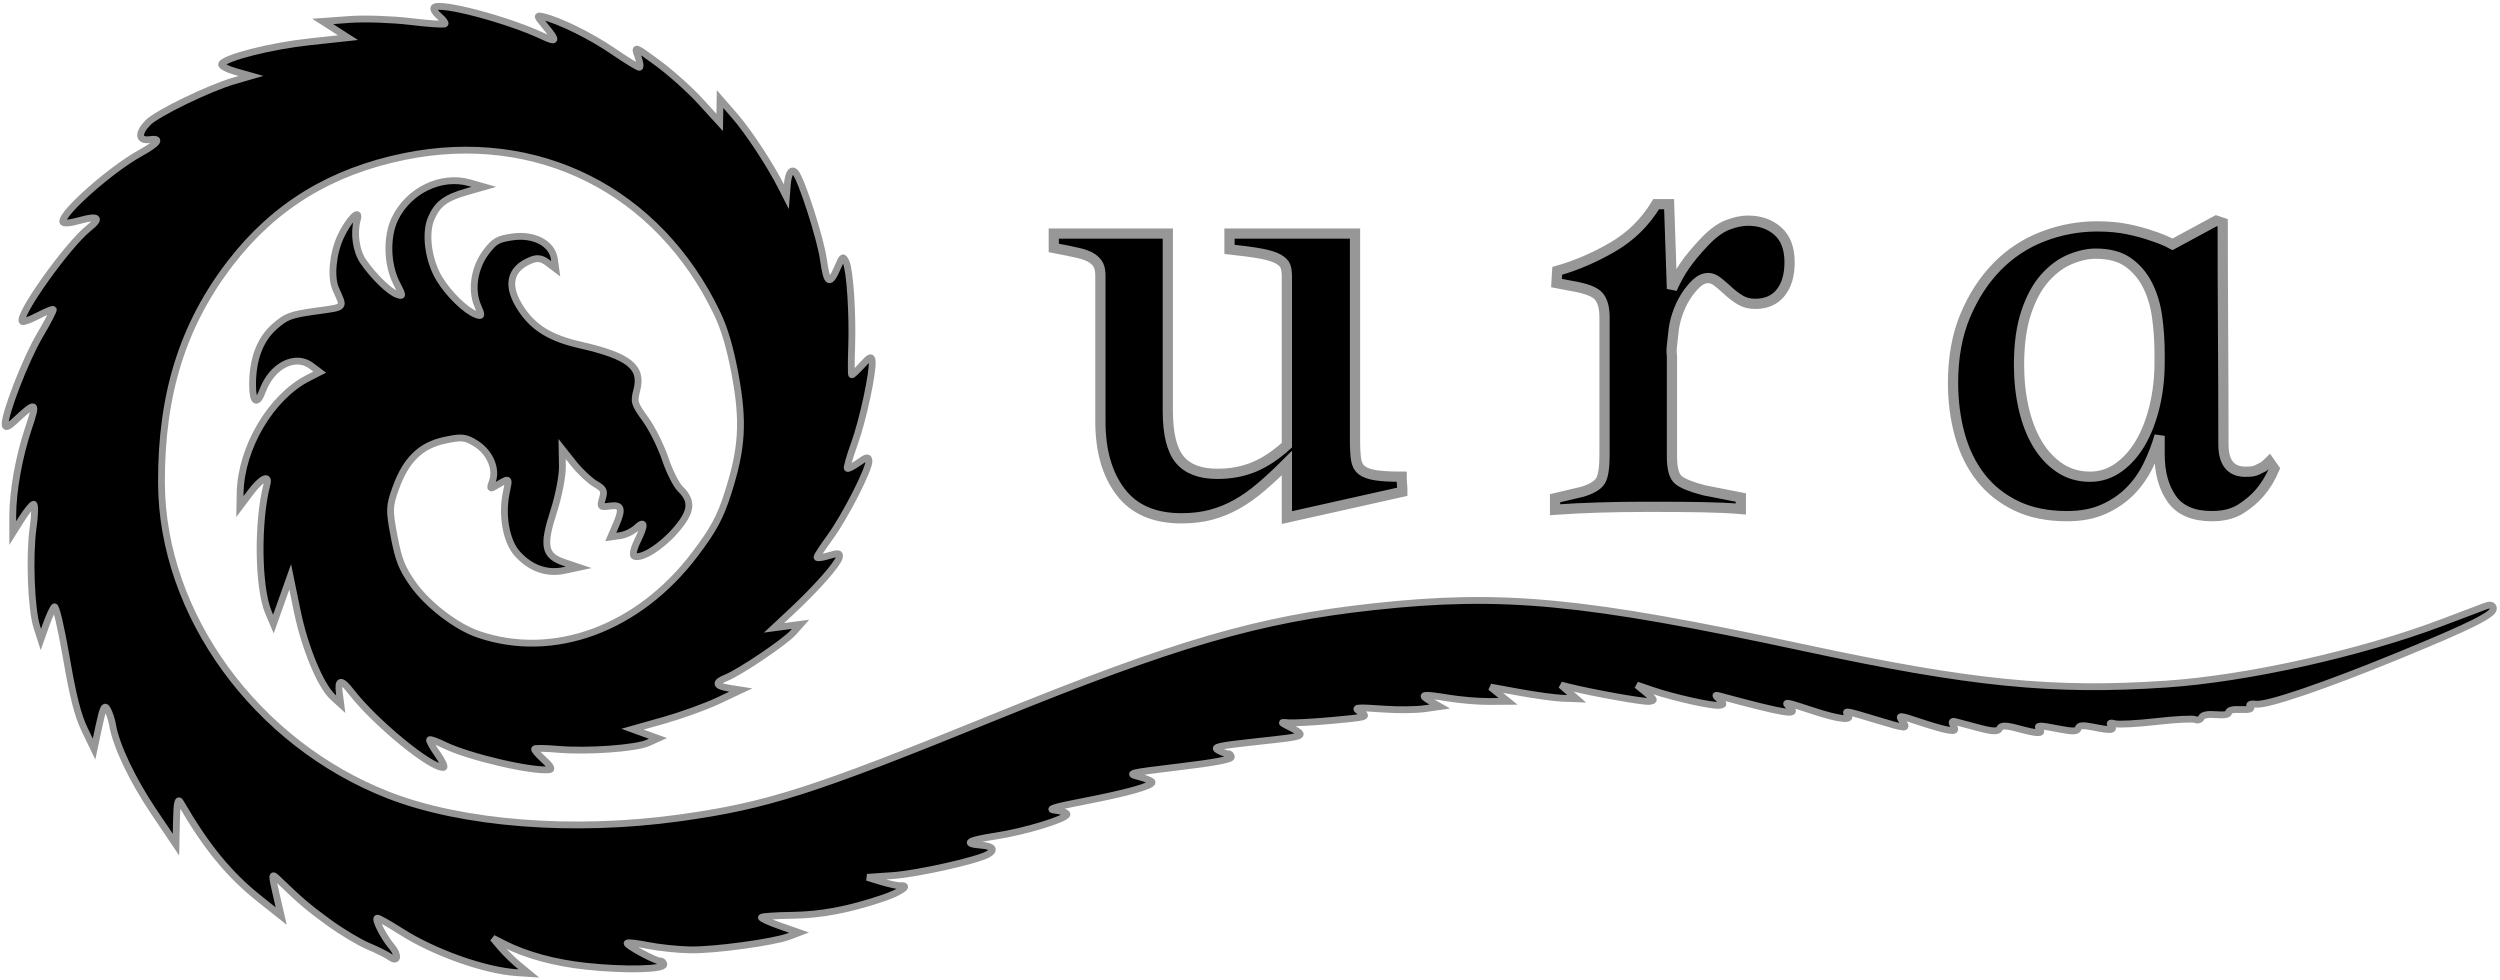
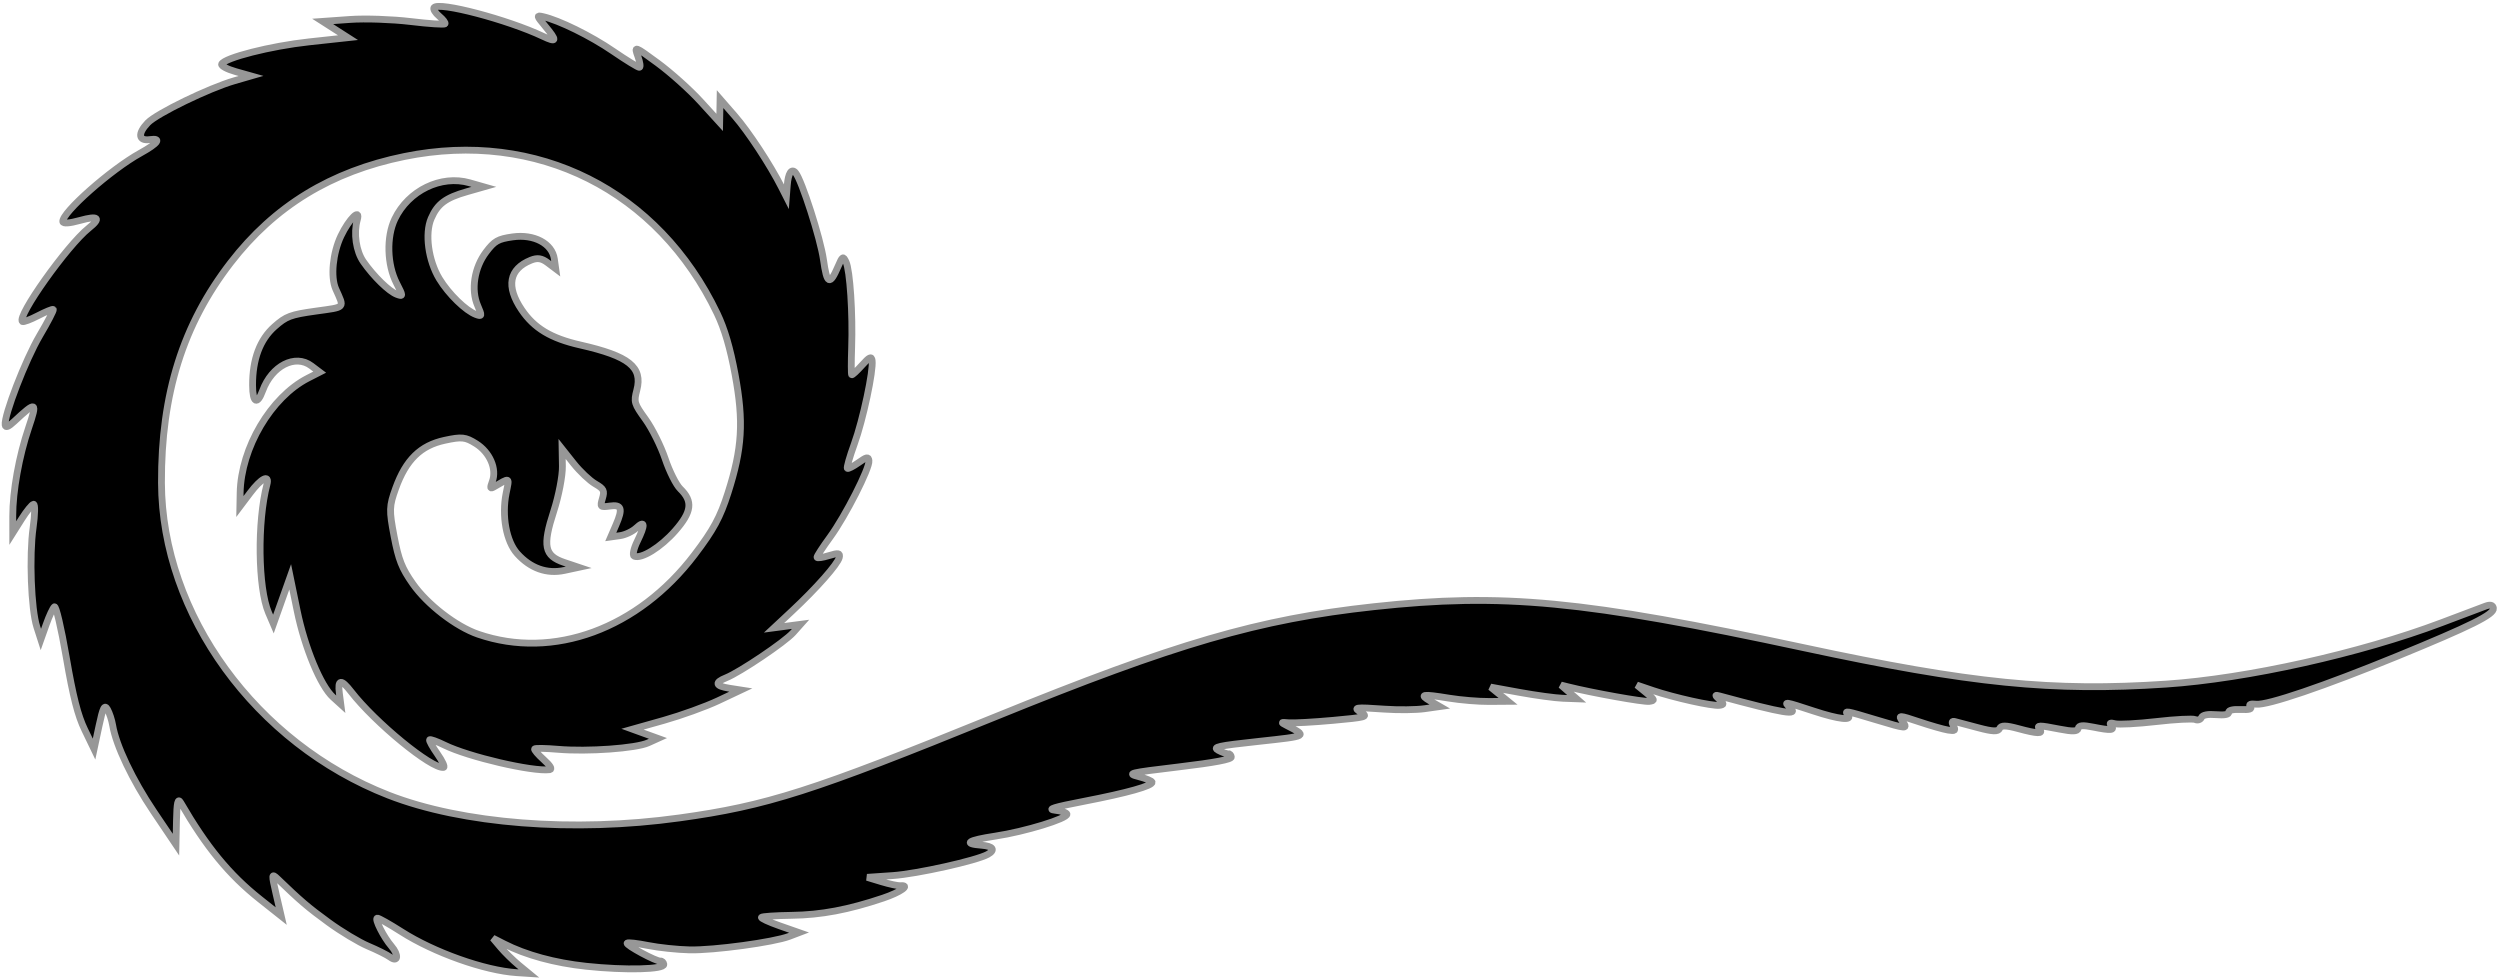
<svg xmlns="http://www.w3.org/2000/svg" width="732px" height="287px" viewBox="0 0 732 287" version="1.1">
  <title>logo</title>
  <desc>Created with Sketch.</desc>
  <g id="Page-1" stroke="none" stroke-width="1" fill="none" fill-rule="evenodd">
    <g id="logo" transform="translate(-18, -79)" fill="#000000" stroke="#979797">
      <g id="dragon" transform="translate(377.07, 193.218) rotate(-8) translate(-377.07, -193.218) translate(18.57, 48.718)" stroke-width="2">
        <path d="M114.844,3.648 L118.188,6.52 L106.682,6.155 C95.429,5.798 81.534,7.327 80.475,9.04 C80.183,9.513 81.869,10.747 84.222,11.783 L88.5,13.667 L83.5,14.385 C75.812,15.488 59.636,20.712 56.662,23.051 C53.25,25.735 53.203,28 56.559,28 C60.169,28 58.875,29.394 53.283,31.53 C44.055,35.054 28,45.671 28,48.249 C28,48.881 29.867,49.01 33,48.594 C38.592,47.853 39.369,48.76 35.233,51.203 C28.289,55.305 10.646,73.98 12.224,75.558 C12.479,75.813 14.628,75.337 17,74.5 C19.372,73.663 21.464,73.131 21.651,73.317 C21.837,73.504 19.58,76.68 16.635,80.376 C11.553,86.753 3,102.11 3,104.857 C3,105.739 3.853,105.538 5.75,104.21 C13.065,99.086 13.383,99.289 9.657,106.693 C5.748,114.459 2.494,124.369 1.488,131.569 L0.798,136.5 L3.972,132.75 C5.717,130.688 7.531,129 8.002,129 C8.473,129 7.988,132.037 6.923,135.75 C4.62,143.779 3.024,159.306 3.95,164.673 L4.61,168.5 L6.791,164.318 C7.99,162.018 9.374,159.887 9.867,159.582 C10.372,159.27 10.974,165.889 11.25,174.765 C11.612,186.45 12.231,192.038 13.653,196.476 L15.567,202.452 L17.931,195.976 C19.856,190.701 20.439,189.871 21.077,191.5 C21.507,192.6 21.891,194.758 21.93,196.294 C22.08,202.286 25.433,212.961 30.317,223 L35.426,233.5 L36.556,226.5 C37.404,221.246 37.888,219.999 38.497,221.5 C44.157,235.449 49.607,244.391 57.517,252.706 L63.028,258.5 L62.451,252 C61.916,245.966 61.987,245.643 63.443,247.5 C69.294,254.962 71.144,257.05 76.5,262.244 C79.8,265.444 84.525,269.271 87,270.747 C89.475,272.224 92.155,274.07 92.955,274.85 C95.009,276.851 95.595,274.568 93.76,271.718 C91.885,268.808 89.912,262.998 90.802,263.009 C91.186,263.014 94.081,265.227 97.235,267.927 C105.863,275.312 119.818,282.592 129,284.497 L132.5,285.223 L129.879,282.361 C128.438,280.788 126.413,278.157 125.379,276.516 L123.5,273.533 L126.5,275.638 C132.373,279.76 140.451,283.229 149.411,285.478 C160.646,288.298 172,289.606 172,288.08 C172,287.486 171.618,287 171.15,287 C169.958,287 161.723,280.944 162.228,280.439 C162.455,280.211 165.125,280.898 168.16,281.965 C171.195,283.032 176.563,284.373 180.089,284.945 C187.112,286.084 204.744,286.164 209.5,285.078 L212.5,284.393 L207.151,281.629 C204.208,280.109 201.993,278.674 202.228,278.439 C202.462,278.205 206.444,278.494 211.077,279.083 C219.596,280.165 227.746,279.784 238.274,277.812 C243.598,276.815 246.886,275.1 243.809,274.926 C243.089,274.885 240.7,274.017 238.5,272.996 L234.5,271.14 L242,271.674 C249.056,272.177 266.884,270.749 270.401,269.4 C272.883,268.447 272.296,267.224 269.011,266.503 C263.497,265.291 265.138,264.501 273.351,264.411 C282.165,264.315 295,262.273 295,260.966 C295,260.522 293.538,259.796 291.75,259.352 C289.303,258.744 291.464,258.392 300.5,257.929 C313.33,257.272 321.003,256.236 320.995,255.162 C320.992,254.798 319.345,253.825 317.335,253 C313.902,251.591 314.628,251.519 329.34,251.82 C340,252.038 345,251.799 345,251.07 C345,250.482 344.636,250 344.191,250 C343.746,250 342.532,249.379 341.494,248.619 C339.864,247.427 341.516,247.299 353.553,247.679 C368.173,248.141 368.016,248.203 362.337,244.208 C360.667,243.033 360.727,242.969 363,243.506 C364.375,243.831 370.225,244.328 376,244.611 C385.636,245.083 386.34,244.997 384.559,243.563 C382.164,241.634 382.743,241.628 391.5,243.483 C395.35,244.298 400.525,244.963 403,244.96 L407.5,244.956 L405,243 C401.874,240.555 402.925,240.535 410.5,242.896 C413.8,243.924 418.975,245.094 422,245.496 L427.5,246.226 L425.256,243.804 L423.011,241.383 L431.256,244.119 C435.79,245.624 441.3,247.177 443.5,247.569 L447.5,248.283 L445.5,245.972 L443.5,243.661 L445.5,244.472 C452.279,247.219 466.804,251.984 468.424,251.991 C470.195,251.999 470.155,251.791 467.924,249.377 L465.5,246.754 L469.933,248.991 C475.759,251.93 486.624,256 488.645,256 C490.022,256 490.053,255.765 488.872,254.313 C487.693,252.863 487.711,252.716 489,253.267 C507.163,261.031 511.355,262.338 509,259.5 C507.271,257.416 507.687,257.54 515.725,261.5 C522.713,264.943 526.715,265.966 525.5,264 C524.596,262.537 524.991,262.664 533.294,266.5 C542.152,270.593 542.414,270.642 540.976,267.956 C539.987,266.107 540.436,266.189 545.691,268.826 C548.886,270.428 552.581,272.075 553.901,272.485 C555.911,273.109 556.194,272.949 555.64,271.504 C555.191,270.335 555.384,269.946 556.239,270.3 C556.932,270.588 559.901,271.839 562.836,273.081 C566.825,274.768 568.361,275.034 568.918,274.133 C569.478,273.227 570.845,273.433 574.415,274.963 C579.661,277.212 581.436,277.515 580.5,276 C579.651,274.626 580.454,274.73 586.269,276.75 C589.962,278.033 591.415,278.184 591.714,277.316 C592.021,276.428 593.139,276.49 596.187,277.566 C601.119,279.306 602.346,279.368 601.395,277.83 C600.884,277.004 601.234,276.894 602.586,277.456 C603.639,277.893 609.068,278.365 614.65,278.505 C620.233,278.644 625.345,279.095 626.012,279.507 C626.678,279.919 627.522,279.773 627.887,279.183 C628.323,278.477 629.828,278.397 632.275,278.949 C634.663,279.488 636,279.428 636,278.783 C636,278.17 637.405,278.041 639.598,278.452 C642.111,278.924 642.991,278.795 642.515,278.024 C642.052,277.276 642.64,277.123 644.339,277.549 C647.556,278.356 664.782,275.072 687,269.416 C709.749,263.625 717,261.204 717,259.399 C717,258.426 716.274,258.125 714.75,258.466 C713.512,258.744 707.489,260.098 701.365,261.476 C676.539,267.06 642.684,269.76 619,268.045 C585.805,265.641 562.347,259.908 515.5,242.748 C453.519,220.046 430.327,214.5 392.41,213.314 C358.497,212.253 333.689,215.846 277.881,229.904 C222.079,243.96 208.379,246.311 182.5,246.267 C151.179,246.215 119.261,239.153 99.064,227.808 C62.685,207.374 40.747,166.141 45.963,128 C49.49,102.208 58.637,82.982 74.986,67 C89.975,52.347 107.81,44.619 129.741,43.274 C169.272,40.849 201.92,63.414 213.985,101.5 C215.515,106.329 216.359,112.067 216.705,120 C217.317,133.986 215.756,141.693 209.821,154 C206.544,160.796 204.096,164.115 197.611,170.555 C178.258,189.774 152.353,195.364 131.608,184.797 C125.499,181.685 118.078,174.091 114.721,167.516 C112.187,162.554 111.575,160.011 111.231,153 C110.847,145.167 111.037,144.077 113.657,139.108 C117.783,131.282 122.607,127.728 129.813,127.207 C134.944,126.836 135.952,127.089 138.764,129.455 C142.401,132.516 143.813,137.612 141.975,141.046 C140.985,142.896 141.014,143.203 142.134,142.748 C147.381,140.614 147.112,140.431 145.492,145.022 C143.229,151.436 143.55,159.037 146.253,163.048 C149.474,167.827 153.988,170.185 159.195,169.81 L163.5,169.5 L159.5,167.5 C154.007,164.754 153.831,161.877 158.559,152.18 C160.601,147.993 162.549,142.302 162.888,139.534 L163.506,134.5 L166.252,139.177 C167.763,141.749 170.193,144.793 171.653,145.942 C173.989,147.779 174.171,148.328 173.175,150.515 C172.107,152.859 172.212,153 175.021,153 C178.528,153 178.746,154.265 176.011,158.75 L174.029,162 L176.792,162 C178.312,162 180.555,161.299 181.777,160.443 C184.68,158.41 184.596,159.843 181.549,164.332 C180.202,166.318 179.521,168.204 180.036,168.522 C181.976,169.721 188.09,167.033 192.957,162.842 C198.552,158.024 199.355,155.013 196.146,150.885 C195.127,149.573 193.711,145.383 193,141.573 C192.288,137.763 190.446,132.249 188.905,129.32 C186.247,124.266 186.179,123.816 187.571,120.484 C190.258,114.053 186.705,110.3 172.997,105.091 C164.784,101.97 160.321,98.355 157.458,92.504 C153.82,85.069 155.468,80.162 162.163,78.491 C164.136,77.999 165.368,78.368 166.913,79.913 L169,82 L169,79.089 C169,74.522 164.134,71 157.823,71 C153.471,71 152.358,71.442 149.49,74.31 C145.427,78.373 143.527,84.629 144.874,89.506 C145.753,92.688 145.681,92.9 144.025,92.013 C141.208,90.506 136.907,84.95 134.861,80.175 C132.397,74.428 132.437,66.435 134.95,62.314 C137.367,58.351 139.953,56.934 146.429,56.029 L151.5,55.319 L147.529,53.554 C139.612,50.034 129.477,53.299 124.372,61.015 C121.17,65.853 120.261,73.946 122.273,79.716 C123.671,83.728 123.654,83.885 121.912,82.953 C119.747,81.794 115.921,76.852 113.525,72.12 C111.837,68.786 111.805,63.485 113.45,59.739 C114.982,56.248 111.133,59.084 108.077,63.697 C105.006,68.334 103.346,75.201 104.401,78.901 C106.126,84.949 106.666,84.5 97.665,84.5 C90.221,84.5 88.909,84.794 85.089,87.323 C80.342,90.464 77.385,95.912 76.357,103.409 C75.653,108.55 76.881,109.459 79.052,105.403 C82.723,98.543 90.02,96.02 94.175,100.175 L96.35,102.35 L92.688,103.619 C81.221,107.588 70.447,121.1 68.365,134.121 L67.734,138.066 L71.267,134.533 C75.078,130.722 77.706,129.824 76.482,132.75 C72.128,143.159 69.664,162.431 71.719,170 L72.669,173.5 L76.062,167 L79.455,160.5 L80.093,170.629 C80.788,181.654 83.821,193.363 86.959,197.13 L88.933,199.5 L88.967,196.25 C89.009,192.128 90.072,192.128 92.419,196.25 C98.092,206.215 112.64,222 116.151,222 C116.64,222 116.1,220.156 114.951,217.903 C113.801,215.65 113.03,213.637 113.237,213.43 C113.444,213.222 115.291,214.193 117.34,215.585 C123.807,219.979 141.823,226.944 146.839,226.988 C147.678,226.996 147.195,225.832 145.548,223.874 C144.101,222.155 143.095,220.572 143.312,220.355 C143.529,220.138 146.585,220.62 150.103,221.426 C158.555,223.361 172.743,224.325 176.5,223.218 L179.5,222.335 L176,220.478 L172.5,218.621 L182,217.327 C187.225,216.614 194.65,215.053 198.5,213.857 L205.5,211.682 L202.25,210.696 C198.276,209.491 198.11,208.438 201.75,207.533 C205.991,206.477 220.202,199.558 223,197.186 L225.5,195.067 L221.584,195.033 L217.668,195 L223.533,190.892 C231.542,185.282 238.74,179.121 239.451,177.268 C239.935,176.007 239.411,175.834 236.52,176.303 C234.584,176.617 233,176.619 233,176.307 C233,175.995 235.07,173.607 237.6,170.999 C242.918,165.517 252,152.523 252,150.397 C252,149.165 251.537,149.188 248.907,150.548 C247.206,151.428 245.639,151.972 245.425,151.758 C245.21,151.544 246.57,148.473 248.446,144.934 C251.936,138.351 257,124.468 257,121.485 C257,120.141 256.401,120.327 253.874,122.452 C252.155,123.899 250.636,124.951 250.499,124.791 C250.361,124.631 250.847,121.125 251.577,117 C253.309,107.222 254.261,94.397 253.446,91.829 C252.848,89.946 252.669,90.016 250.982,92.79 C247.745,98.112 247,97.635 247,90.238 C247,84.033 243.945,66.338 242.458,63.933 C241.497,62.378 240.312,63.714 239.536,67.229 L238.813,70.5 L237.785,67.5 C235.389,60.509 230.475,50.119 227.146,45 L223.568,39.5 L223.034,42.871 L222.5,46.242 L217.801,39.371 C215.216,35.592 210.334,29.8 206.951,26.5 C200.869,20.566 200.809,20.536 201.48,23.75 C201.853,25.538 201.855,27 201.483,27 C201.111,27 197.972,24.413 194.508,21.25 C188.632,15.887 180.057,10.057 175.556,8.367 C173.716,7.676 173.729,7.825 175.806,11.187 C178.783,16.002 178.572,16.573 174.75,14.057 C165.206,7.774 145.96,-0.293 144.352,1.315 C143.982,1.685 144.498,2.893 145.5,4 C146.502,5.107 147.12,6.213 146.875,6.458 C146.63,6.703 142.17,5.772 136.965,4.388 C131.759,3.004 123.9,1.625 119.5,1.324 L111.5,0.776 L114.844,3.648" id="Shape" />
      </g>
-       <path d="M363.927,230.76 C367.147,230.76 370.052,230.41 372.642,229.71 C375.232,229.01 377.717,227.995 380.097,226.665 C382.477,225.335 384.857,223.655 387.237,221.625 C389.617,219.595 392.137,217.25 394.797,214.59 L394.797,214.59 L394.797,230.55 L428.607,222.99 C428.607,222.29 428.572,221.555 428.502,220.785 C428.432,220.015 428.397,219.28 428.397,218.58 C425.177,218.58 422.657,218.44 420.837,218.16 C419.017,217.88 417.652,217.39 416.742,216.69 C415.832,215.99 415.272,214.94 415.062,213.54 C414.852,212.14 414.747,210.25 414.747,207.87 L414.747,207.87 L414.747,147.39 L377.997,147.39 L377.997,152.01 C381.917,152.43 384.997,152.85 387.237,153.27 C389.477,153.69 391.157,154.215 392.277,154.845 C393.397,155.475 394.097,156.175 394.377,156.945 C394.657,157.715 394.797,158.73 394.797,159.99 L394.797,159.99 L394.797,209.34 C391.577,212.28 388.357,214.415 385.137,215.745 C381.917,217.075 378.347,217.74 374.427,217.74 C369.387,217.74 365.712,216.34 363.402,213.54 C361.092,210.74 359.937,205.98 359.937,199.26 L359.937,199.26 L359.937,147.39 L326.547,147.39 L326.547,151.59 C329.487,152.15 331.867,152.64 333.687,153.06 C335.507,153.48 336.872,154.005 337.782,154.635 C338.692,155.265 339.322,155.965 339.672,156.735 C340.022,157.505 340.197,158.52 340.197,159.78 L340.197,159.78 L340.197,202.41 C340.197,210.95 342.157,217.81 346.077,222.99 C349.997,228.17 355.947,230.76 363.927,230.76 Z M473.319,228.24 C477.239,227.96 481.439,227.75 485.919,227.61 C490.399,227.47 494.949,227.4 499.569,227.4 L499.569,227.4 L503.559,227.4 C507.899,227.4 512.169,227.435 516.369,227.505 C520.569,227.575 524.349,227.75 527.709,228.03 L527.709,228.03 L527.709,224.67 L516.999,222.57 C513.219,221.59 510.699,220.575 509.439,219.525 C508.179,218.475 507.549,216.2 507.549,212.7 L507.549,212.7 L507.549,183.3 C507.409,182.32 507.409,181.27 507.549,180.15 C507.689,179.03 507.829,177.77 507.969,176.37 C508.109,174.69 508.494,172.905 509.124,171.015 C509.754,169.125 510.559,167.41 511.539,165.87 C512.519,164.33 513.569,163.035 514.689,161.985 C515.809,160.935 516.999,160.41 518.259,160.41 C519.099,160.41 520.009,160.795 520.989,161.565 C521.969,162.335 522.984,163.21 524.034,164.19 C525.084,165.17 526.239,166.045 527.499,166.815 C528.759,167.585 530.229,167.97 531.909,167.97 C535.129,167.97 537.614,166.885 539.364,164.715 C541.114,162.545 541.989,159.57 541.989,155.79 C541.989,151.73 540.834,148.685 538.524,146.655 C536.214,144.625 533.309,143.61 529.809,143.61 C527.989,143.61 525.994,144.03 523.824,144.87 C521.654,145.71 519.379,147.39 516.999,149.91 C514.619,152.43 512.729,154.705 511.329,156.735 C509.929,158.765 508.669,161.04 507.549,163.56 L507.549,163.56 L506.709,138.78 L502.929,138.78 C499.709,144.1 495.439,148.3 490.119,151.38 C484.799,154.46 479.409,156.77 473.949,158.31 L473.949,158.31 L473.739,161.88 L478.149,162.72 C482.349,163.42 485.009,164.435 486.129,165.765 C487.249,167.095 487.809,169.16 487.809,171.96 L487.809,171.96 L487.809,212.28 C487.809,215.92 487.424,218.405 486.654,219.735 C485.884,221.065 484.099,222.15 481.299,222.99 L481.299,222.99 L473.319,224.88 L473.319,228.24 Z M665.661,230.13 C669.021,230.13 671.821,229.43 674.061,228.03 C676.301,226.63 678.191,225.02 679.731,223.2 C681.411,221.24 682.811,218.93 683.931,216.27 L683.931,216.27 L682.461,214.17 C681.901,214.73 681.341,215.22 680.781,215.64 C680.221,215.92 679.591,216.235 678.891,216.585 C678.191,216.935 677.281,217.11 676.161,217.11 C671.401,217.39 669.021,214.73 669.021,209.13 C669.021,198.21 668.986,187.395 668.916,176.685 C668.846,165.975 668.811,155.16 668.811,144.24 L668.811,144.24 L666.921,143.61 L654.111,150.54 C652.291,149.56 650.261,148.72 648.021,148.02 C646.061,147.32 643.751,146.69 641.091,146.13 C638.431,145.57 635.421,145.29 632.061,145.29 C626.601,145.29 621.316,146.27 616.206,148.23 C611.096,150.19 606.616,153.13 602.766,157.05 C598.916,160.97 595.801,165.765 593.421,171.435 C591.041,177.105 589.851,183.65 589.851,191.07 C589.851,196.53 590.516,201.64 591.846,206.4 C593.176,211.16 595.206,215.29 597.936,218.79 C600.666,222.29 604.131,225.055 608.331,227.085 C612.531,229.115 617.501,230.13 623.241,230.13 C627.301,230.13 630.836,229.465 633.846,228.135 C636.856,226.805 639.446,225.055 641.616,222.885 C643.786,220.715 645.571,218.195 646.971,215.325 C648.371,212.455 649.491,209.55 650.331,206.61 L650.331,206.61 L650.331,212.07 C650.331,217.39 651.521,221.73 653.901,225.09 C656.281,228.45 660.201,230.13 665.661,230.13 Z M629.961,218.58 C626.601,218.58 623.626,217.705 621.036,215.955 C618.446,214.205 616.276,211.86 614.526,208.92 C612.776,205.98 611.446,202.515 610.536,198.525 C609.626,194.535 609.171,190.3 609.171,185.82 C609.171,179.8 609.871,174.69 611.271,170.49 C612.671,166.29 614.491,162.93 616.731,160.41 C618.971,157.89 621.421,156.07 624.081,154.95 C626.741,153.83 629.261,153.27 631.641,153.27 C635.561,153.27 638.711,154.11 641.091,155.79 C643.471,157.47 645.361,159.675 646.761,162.405 C648.161,165.135 649.106,168.25 649.596,171.75 C650.086,175.25 650.331,178.89 650.331,182.67 L650.331,182.67 L650.331,184.98 C650.331,189.6 649.841,193.94 648.861,198 C647.881,202.06 646.516,205.595 644.766,208.605 C643.016,211.615 640.881,214.03 638.361,215.85 C635.841,217.67 633.041,218.58 629.961,218.58 Z" id="ura" stroke-width="3" fill-rule="nonzero" />
    </g>
  </g>
</svg>